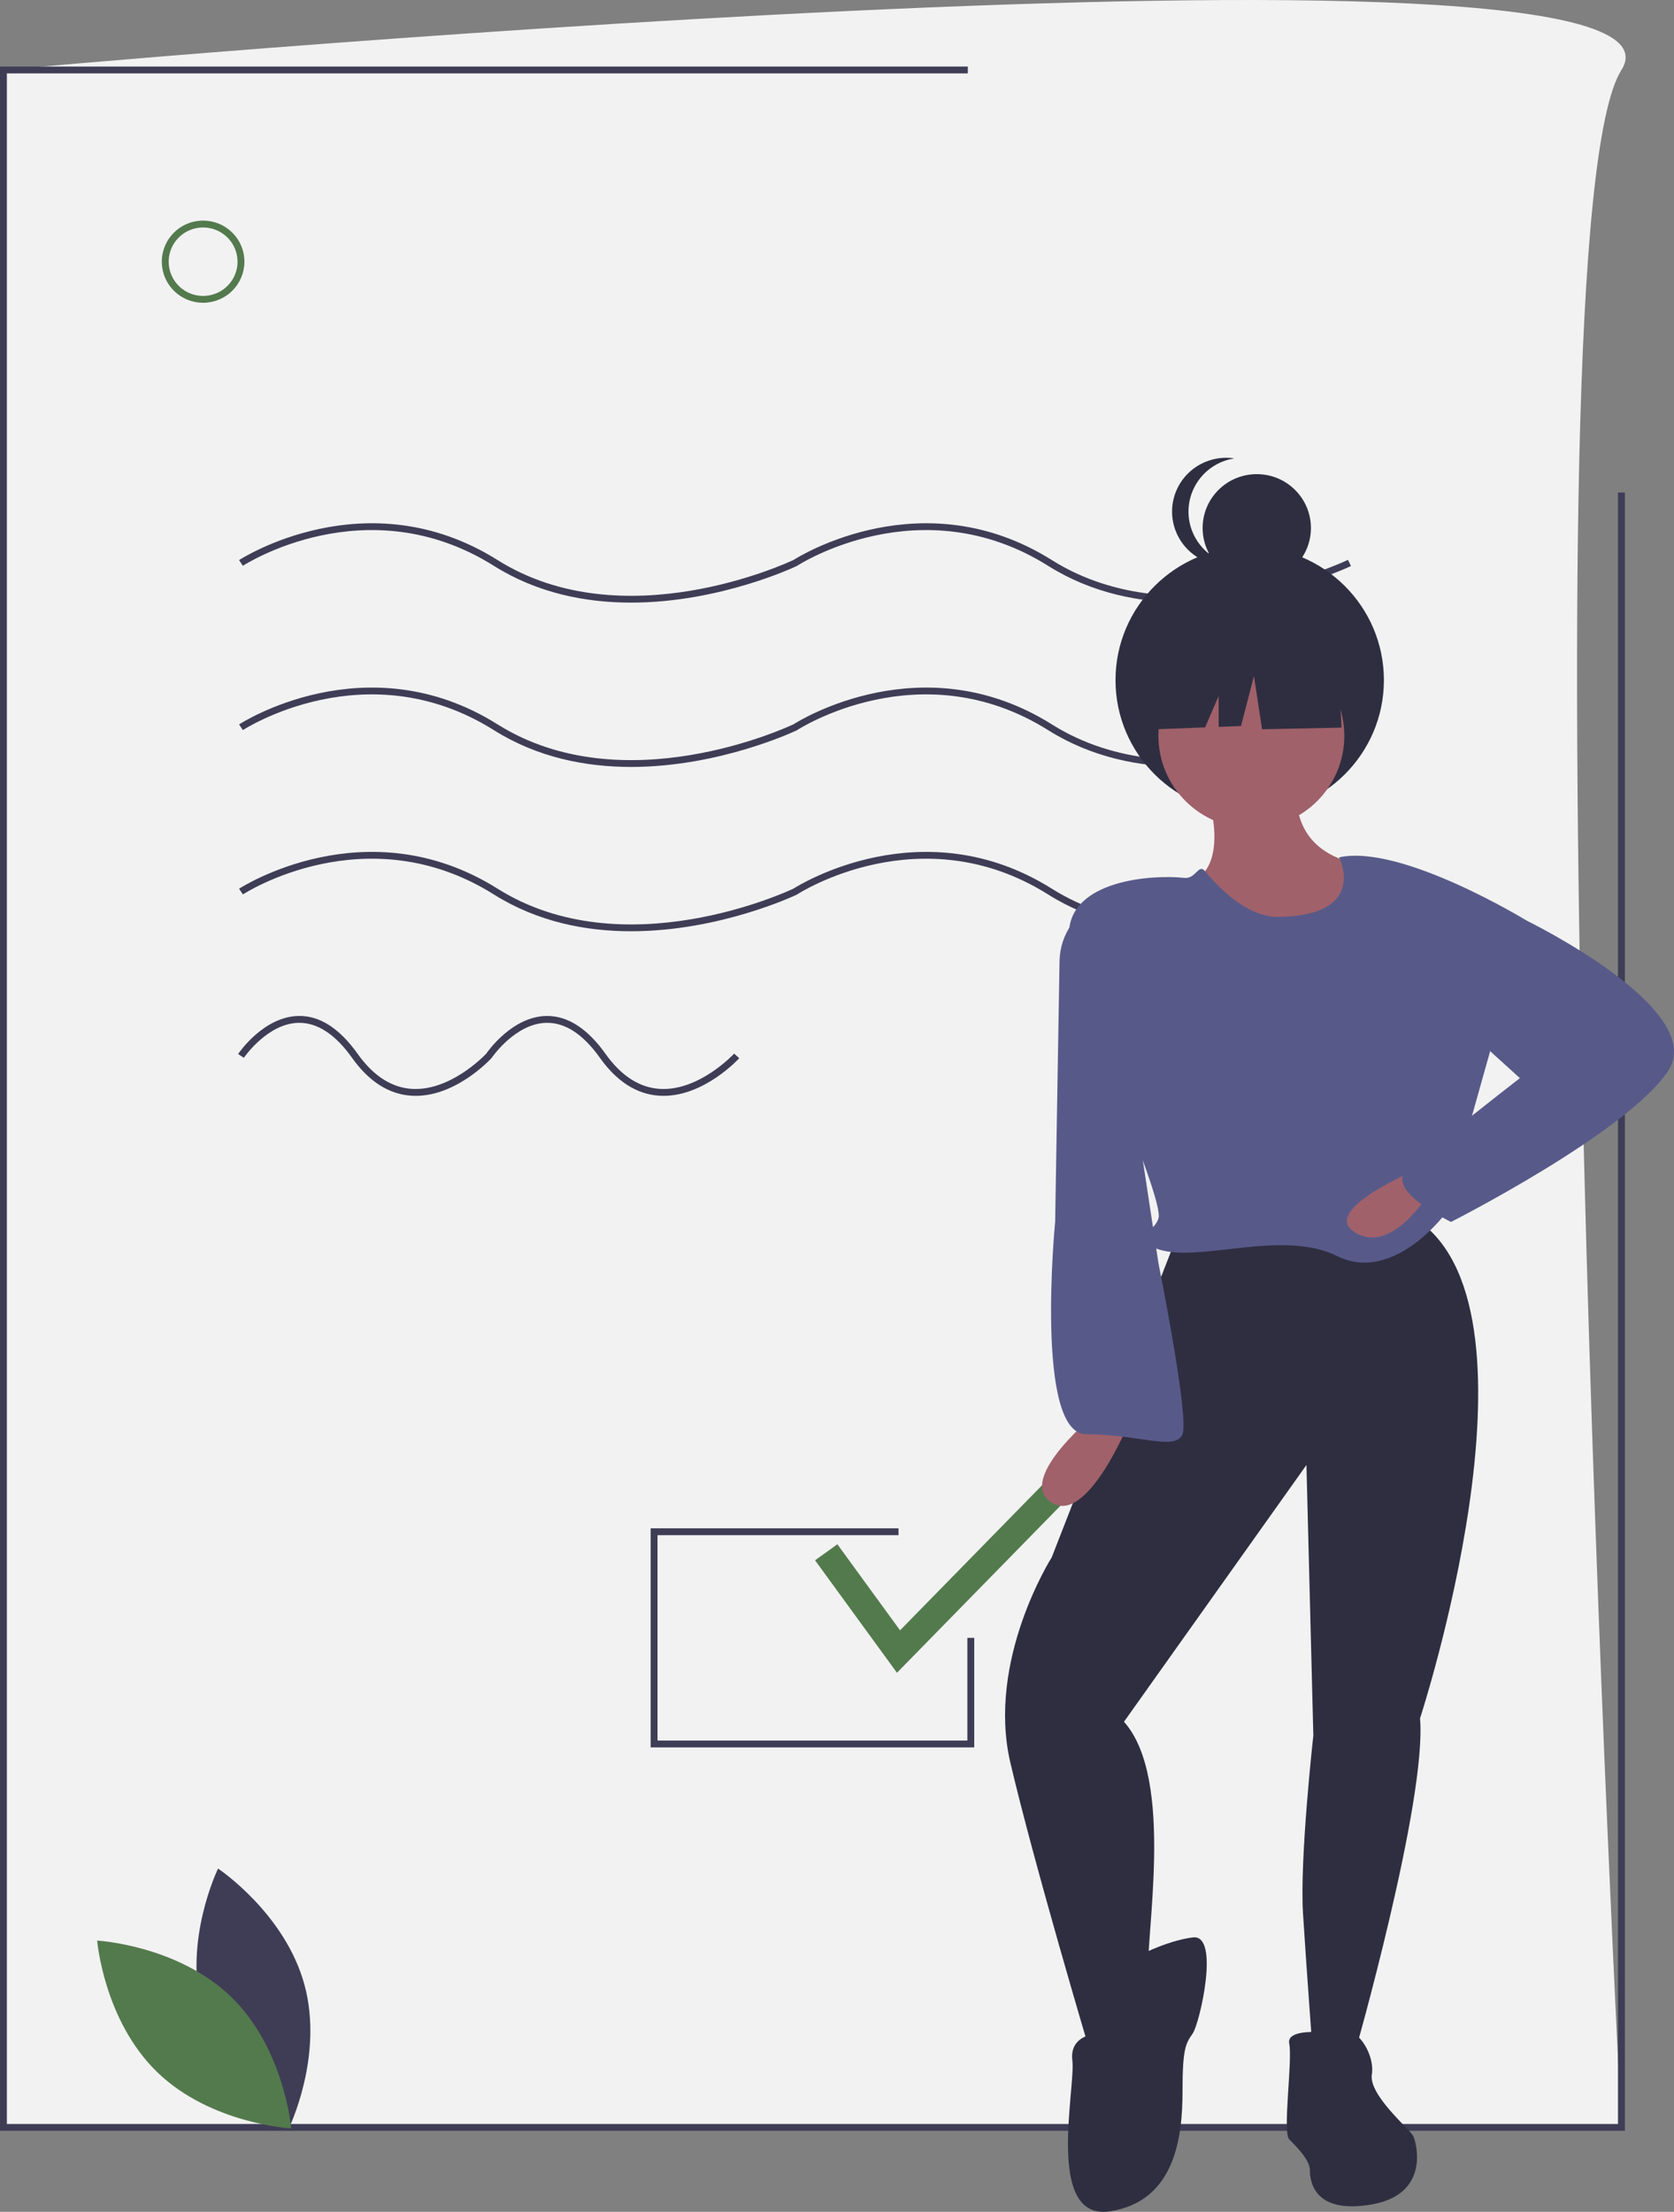
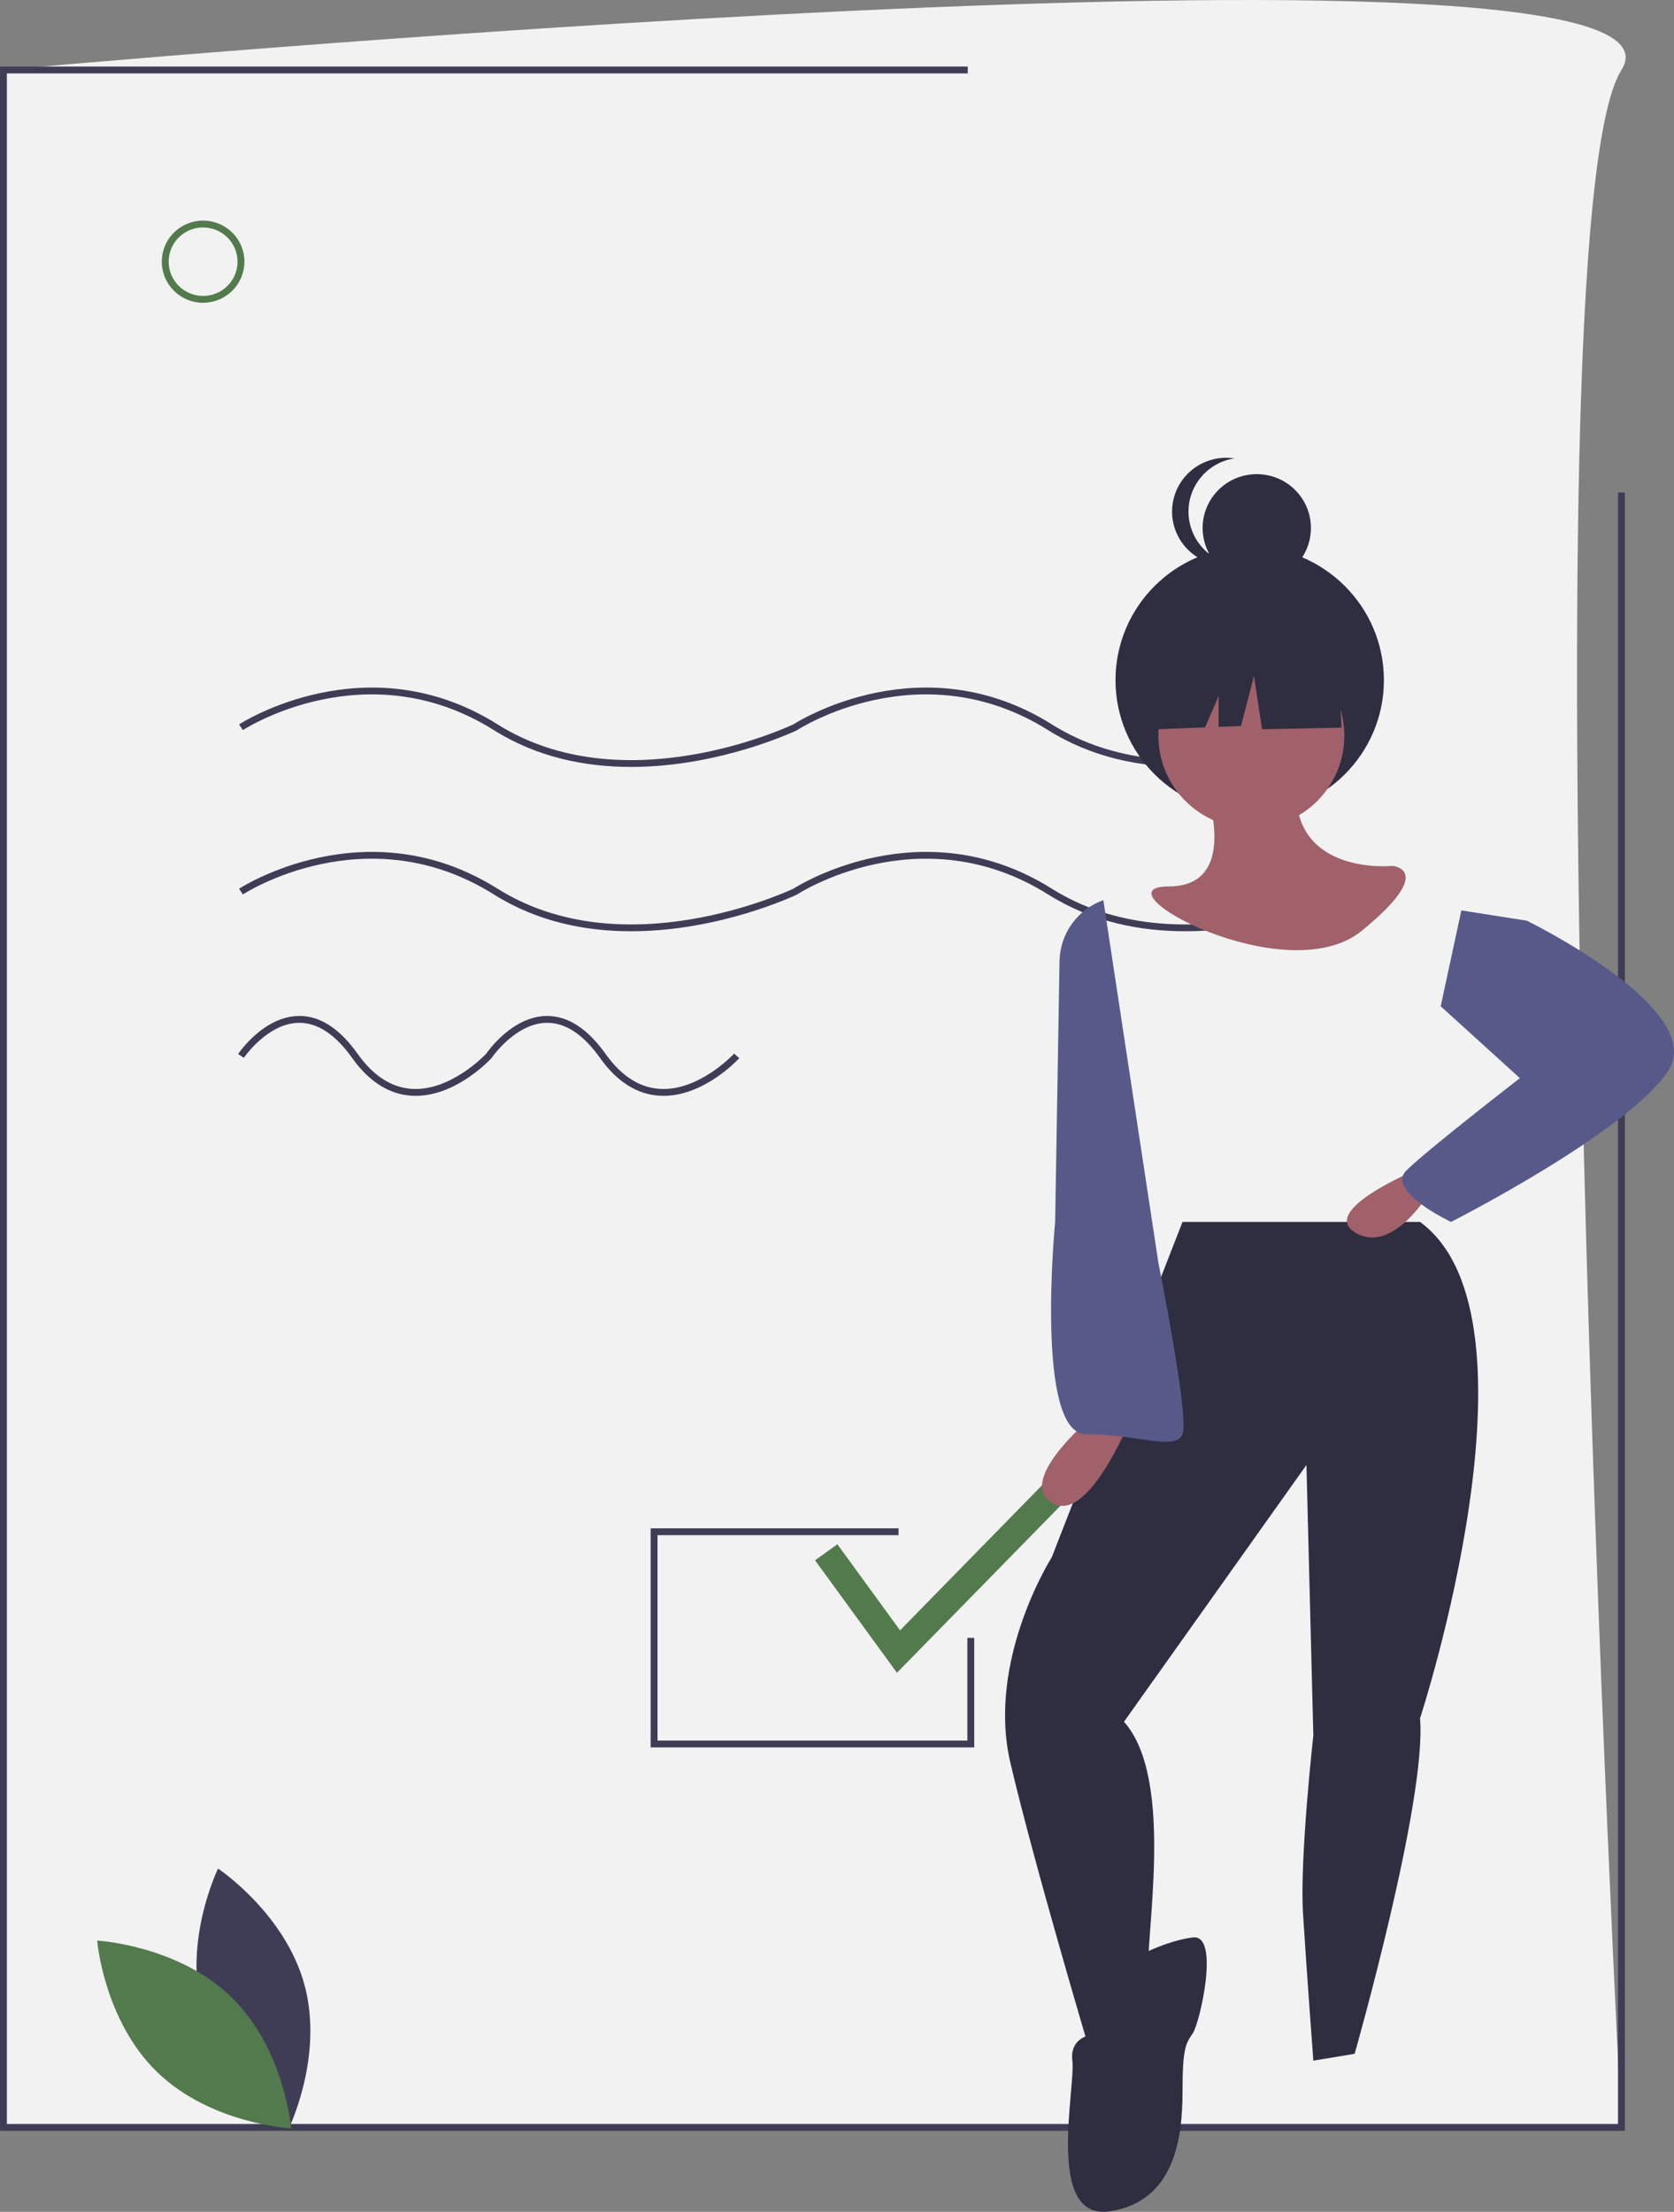
<svg xmlns="http://www.w3.org/2000/svg" width="109" height="144" viewBox="0 0 109 144" fill="none">
  <rect x="0" y="0" width="109" height="144" fill="#808080" stroke="none" />
  <g clip-path="url(#clip0)">
    <path d="M105.577 138.503H0.224V4.557C0.224 4.557 112.078 -5.696 105.577 4.557C99.077 14.809 105.577 138.503 105.577 138.503Z" fill="#F2F2F2" />
    <path d="M105.802 138.726H0V4.333H63.018V4.779H0.448V138.28H105.353V32.066H105.802V138.726Z" fill="#3F3D56" />
-     <path d="M77.182 39.233C74.256 39.233 71.109 38.635 68.248 36.839C59.949 31.627 51.984 36.783 51.904 36.836L51.879 36.85C51.805 36.886 46.886 39.233 41.093 39.233C38.167 39.233 35.02 38.635 32.159 36.839C23.86 31.627 15.895 36.783 15.815 36.836L15.567 36.465C15.649 36.41 23.856 31.098 32.398 36.462C40.589 41.605 51.258 36.651 51.67 36.455C52.061 36.205 60.114 31.204 68.487 36.462C76.803 41.684 87.662 36.503 87.771 36.45L87.968 36.85C87.894 36.886 82.975 39.233 77.182 39.233Z" fill="#3F3D56" />
    <path d="M77.182 49.931C74.256 49.931 71.109 49.333 68.248 47.536C59.949 42.325 51.984 47.481 51.904 47.533L51.879 47.548C51.805 47.584 46.886 49.93 41.093 49.931C38.167 49.931 35.02 49.333 32.159 47.536C23.86 42.325 15.895 47.481 15.815 47.533L15.567 47.163C15.649 47.108 23.856 41.796 32.398 47.159C40.589 52.303 51.258 47.349 51.67 47.153C52.061 46.903 60.114 41.901 68.487 47.159C76.803 52.382 87.662 47.201 87.771 47.148L87.968 47.548C87.894 47.584 82.975 49.93 77.182 49.931Z" fill="#3F3D56" />
    <path d="M77.182 60.629C74.256 60.629 71.109 60.031 68.248 58.234C59.949 53.022 51.984 58.178 51.904 58.231L51.879 58.246C51.805 58.282 46.886 60.628 41.093 60.629C38.167 60.629 35.02 60.031 32.159 58.234C23.86 53.022 15.895 58.178 15.815 58.231L15.567 57.86C15.649 57.806 23.856 52.493 32.398 57.857C40.589 63.001 51.258 58.047 51.67 57.851C52.061 57.601 60.114 52.599 68.487 57.857C76.803 63.079 87.662 57.899 87.771 57.846L87.968 58.246C87.894 58.282 82.975 60.628 77.182 60.629Z" fill="#3F3D56" />
    <path d="M43.206 71.344C43.115 71.344 43.025 71.342 42.933 71.336C41.466 71.245 40.165 70.417 39.066 68.873C37.976 67.343 36.818 66.575 35.597 66.59C33.56 66.615 32.032 68.846 32.017 68.868L31.996 68.894C31.898 69.001 29.565 71.509 26.794 71.336C25.327 71.245 24.026 70.417 22.926 68.873C21.837 67.343 20.668 66.575 19.457 66.59C17.421 66.615 15.893 68.846 15.877 68.868L15.505 68.62C15.572 68.52 17.182 66.173 19.452 66.144C20.826 66.12 22.112 66.958 23.292 68.615C24.309 70.043 25.496 70.809 26.82 70.891C29.29 71.042 31.486 68.782 31.655 68.604C31.811 68.379 33.391 66.172 35.591 66.144C35.605 66.144 35.619 66.144 35.633 66.144C36.986 66.144 38.263 66.975 39.431 68.615C40.448 70.043 41.635 70.809 42.959 70.891C45.519 71.052 47.782 68.618 47.804 68.594L48.135 68.894C48.04 68.998 45.854 71.344 43.206 71.344Z" fill="#3F3D56" />
    <path d="M63.436 113.764H42.365V99.501H58.505V99.946H42.814V113.319H62.988V106.632H63.436V113.764Z" fill="#3F3D56" />
    <path d="M13.225 19.712C12.693 19.712 12.173 19.555 11.731 19.261C11.289 18.967 10.944 18.549 10.74 18.061C10.537 17.572 10.483 17.034 10.587 16.515C10.691 15.997 10.947 15.52 11.323 15.146C11.699 14.772 12.179 14.517 12.7 14.414C13.222 14.311 13.763 14.364 14.255 14.566C14.746 14.769 15.166 15.112 15.462 15.551C15.757 15.991 15.915 16.508 15.915 17.037C15.914 17.746 15.631 18.426 15.126 18.927C14.622 19.429 13.938 19.711 13.225 19.712ZM13.225 14.809C12.782 14.809 12.349 14.939 11.98 15.184C11.611 15.429 11.324 15.777 11.154 16.184C10.985 16.592 10.94 17.04 11.027 17.472C11.113 17.904 11.327 18.302 11.64 18.613C11.954 18.925 12.353 19.137 12.788 19.223C13.223 19.309 13.674 19.265 14.083 19.096C14.493 18.928 14.843 18.642 15.089 18.276C15.335 17.909 15.467 17.478 15.467 17.037C15.466 16.446 15.23 15.88 14.81 15.462C14.389 15.044 13.82 14.809 13.225 14.809Z" fill="#537A4D" />
    <path d="M58.404 108.905L53.071 101.583L54.524 100.538L58.605 106.142L74.226 90.186L75.51 91.43L58.404 108.905Z" fill="#537A4D" />
    <path d="M78.342 50.802C78.342 50.802 81.032 57.711 76.101 57.711C71.169 57.711 83.722 64.62 88.654 60.609C93.585 56.597 90.671 56.374 90.671 56.374C90.671 56.374 84.17 57.043 84.395 51.248L78.342 50.802Z" fill="#A0616A" />
    <path d="M81.373 52.97C86.199 52.97 90.111 49.08 90.111 44.282C90.111 39.484 86.199 35.594 81.373 35.594C76.547 35.594 72.635 39.484 72.635 44.282C72.635 49.08 76.547 52.97 81.373 52.97Z" fill="#2F2E41" />
    <path d="M76.998 79.553L68.48 101.395C68.48 101.395 64.221 108.081 65.79 114.767C67.359 121.453 70.945 133.488 70.945 133.488C70.945 133.488 74.98 131.928 74.756 129.031C74.532 126.134 76.549 115.881 73.187 112.093L85.067 95.377L85.516 112.984C85.516 112.984 84.619 121.008 84.843 124.574C85.067 128.139 85.516 134.157 85.516 134.157L88.205 133.711C88.205 133.711 92.913 117.219 92.464 111.87C92.464 111.87 100.982 85.794 92.464 79.553L76.998 79.553Z" fill="#2F2E41" />
    <path d="M71.618 132.374C71.618 132.374 69.6 132.374 69.825 134.157C70.049 135.94 68.031 144.632 72.29 143.964C76.549 143.295 76.998 139.06 76.998 136.163C76.998 133.266 77.222 133.043 77.67 132.374C78.118 131.706 79.463 125.911 77.67 126.134C75.877 126.357 73.859 127.471 73.859 127.471C73.859 127.471 74.532 132.374 71.618 132.374Z" fill="#2F2E41" />
-     <path d="M86.861 132.374C86.861 132.374 83.722 131.928 83.946 133.043C84.171 134.157 83.498 138.837 83.946 139.283C84.395 139.729 85.291 140.62 85.291 141.289C85.291 141.958 85.516 144.186 89.326 143.518C93.137 142.849 92.24 139.506 92.016 139.06C91.792 138.615 89.102 136.386 89.326 135.049C89.55 133.711 88.205 131.483 86.861 132.374Z" fill="#2F2E41" />
    <path d="M81.481 53.923C84.823 53.923 87.533 51.229 87.533 47.905C87.533 44.582 84.823 41.888 81.481 41.888C78.138 41.888 75.428 44.582 75.428 47.905C75.428 51.229 78.138 53.923 81.481 53.923Z" fill="#A0616A" />
-     <path d="M87.197 55.817C87.197 55.817 89.133 59.627 83.242 59.693C81.392 59.714 79.627 58.133 78.455 56.709C78.041 56.206 77.866 57.238 77.11 57.154C75.092 56.931 69.601 57.266 69.601 60.832C69.601 64.398 75.877 77.993 75.429 79.33C74.98 80.667 72.739 80.445 75.429 81.336C78.118 82.228 83.498 79.999 87.085 81.782C90.671 83.565 94.034 79.107 94.034 79.107L99.413 59.94C99.413 59.94 91.232 54.926 87.197 55.817Z" fill="#575A89" />
    <path d="M71.618 91.811C71.618 91.811 66.014 96.269 68.48 97.829C70.945 99.389 73.859 91.811 73.859 91.811H71.618Z" fill="#A0616A" />
    <path d="M93.137 75.764C93.137 75.764 85.74 78.662 88.205 80.222C90.671 81.782 93.137 77.547 93.137 77.547V75.764Z" fill="#A0616A" />
    <path d="M71.842 58.603C71.018 58.898 70.304 59.435 69.795 60.143C69.286 60.851 69.005 61.696 68.99 62.566L68.704 79.553C68.704 79.553 67.359 93.371 70.721 93.371C74.084 93.371 76.549 94.486 76.998 93.371C77.446 92.257 75.429 82.228 75.429 82.228L71.842 58.603Z" fill="#575A89" />
    <path d="M95.154 59.272L99.413 59.94C99.413 59.94 111.294 65.735 108.604 69.746C105.914 73.758 94.482 79.553 94.482 79.553C94.482 79.553 90.223 77.547 91.568 76.21C92.913 74.873 98.965 70.192 98.965 70.192L93.809 65.512L95.154 59.272Z" fill="#575A89" />
    <path d="M87.14 43.278L82.706 40.969L76.583 41.913L75.316 47.477L78.469 47.356L79.35 45.312V47.323L80.806 47.267L81.65 44.013L82.178 47.477L87.351 47.372L87.14 43.278Z" fill="#2F2E41" />
    <path d="M81.833 37.88C83.78 37.88 85.359 36.311 85.359 34.375C85.359 32.439 83.78 30.869 81.833 30.869C79.885 30.869 78.307 32.439 78.307 34.375C78.307 36.311 79.885 37.88 81.833 37.88Z" fill="#2F2E41" />
    <path d="M77.387 33.308C77.387 32.471 77.689 31.661 78.237 31.025C78.785 30.39 79.544 29.97 80.376 29.843C79.874 29.766 79.361 29.799 78.873 29.938C78.384 30.077 77.932 30.319 77.546 30.648C77.161 30.977 76.851 31.385 76.639 31.844C76.427 32.303 76.317 32.803 76.317 33.308C76.317 33.813 76.427 34.312 76.639 34.771C76.851 35.23 77.161 35.639 77.546 35.968C77.932 36.297 78.384 36.539 78.873 36.678C79.361 36.817 79.874 36.849 80.376 36.773C79.544 36.645 78.785 36.226 78.237 35.59C77.689 34.955 77.387 34.145 77.387 33.308Z" fill="#2F2E41" />
    <path d="M13.177 131.007C14.448 135.679 18.803 138.573 18.803 138.573C18.803 138.573 21.096 133.891 19.825 129.219C18.553 124.546 14.199 121.652 14.199 121.652C14.199 121.652 11.906 126.334 13.177 131.007Z" fill="#3F3D56" />
    <path d="M15.045 130.003C18.533 133.379 18.959 138.569 18.959 138.569C18.959 138.569 13.73 138.286 10.241 134.909C6.753 131.533 6.327 126.342 6.327 126.342C6.327 126.342 11.556 126.626 15.045 130.003Z" fill="#537A4D" />
  </g>
  <defs>
    <clipPath id="clip0">
      <rect width="109" height="144" fill="white" />
    </clipPath>
  </defs>
</svg>